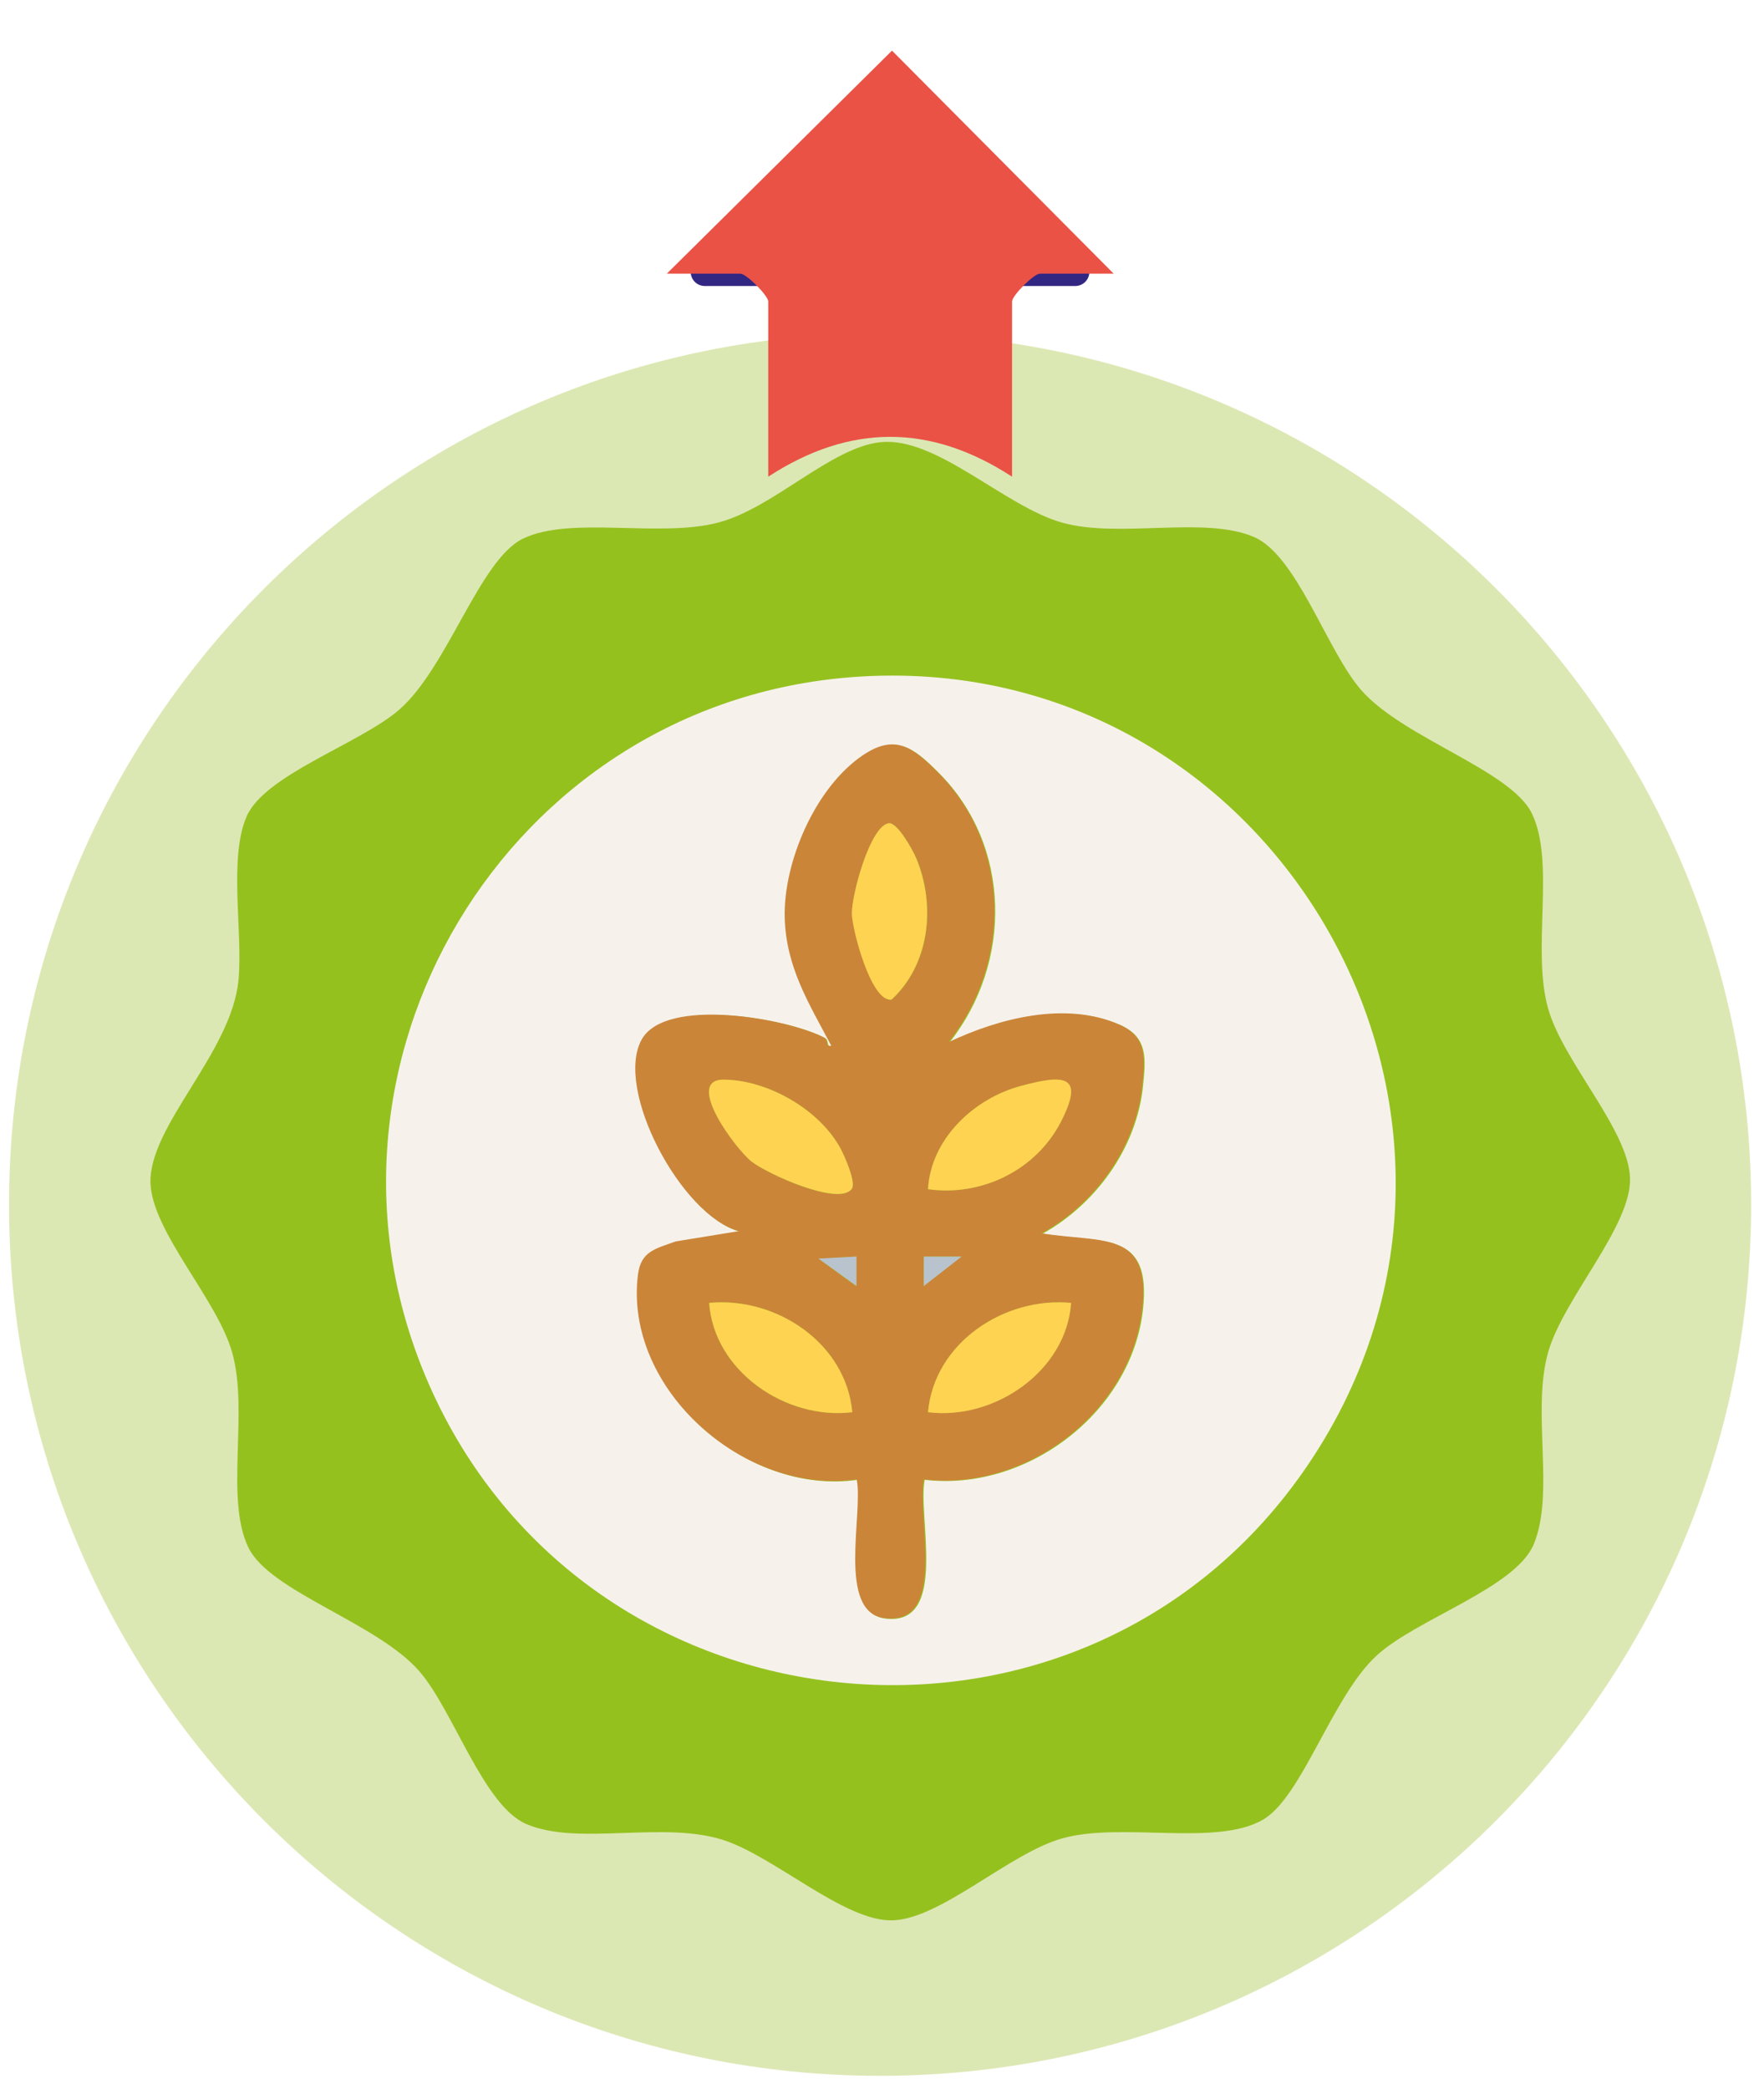
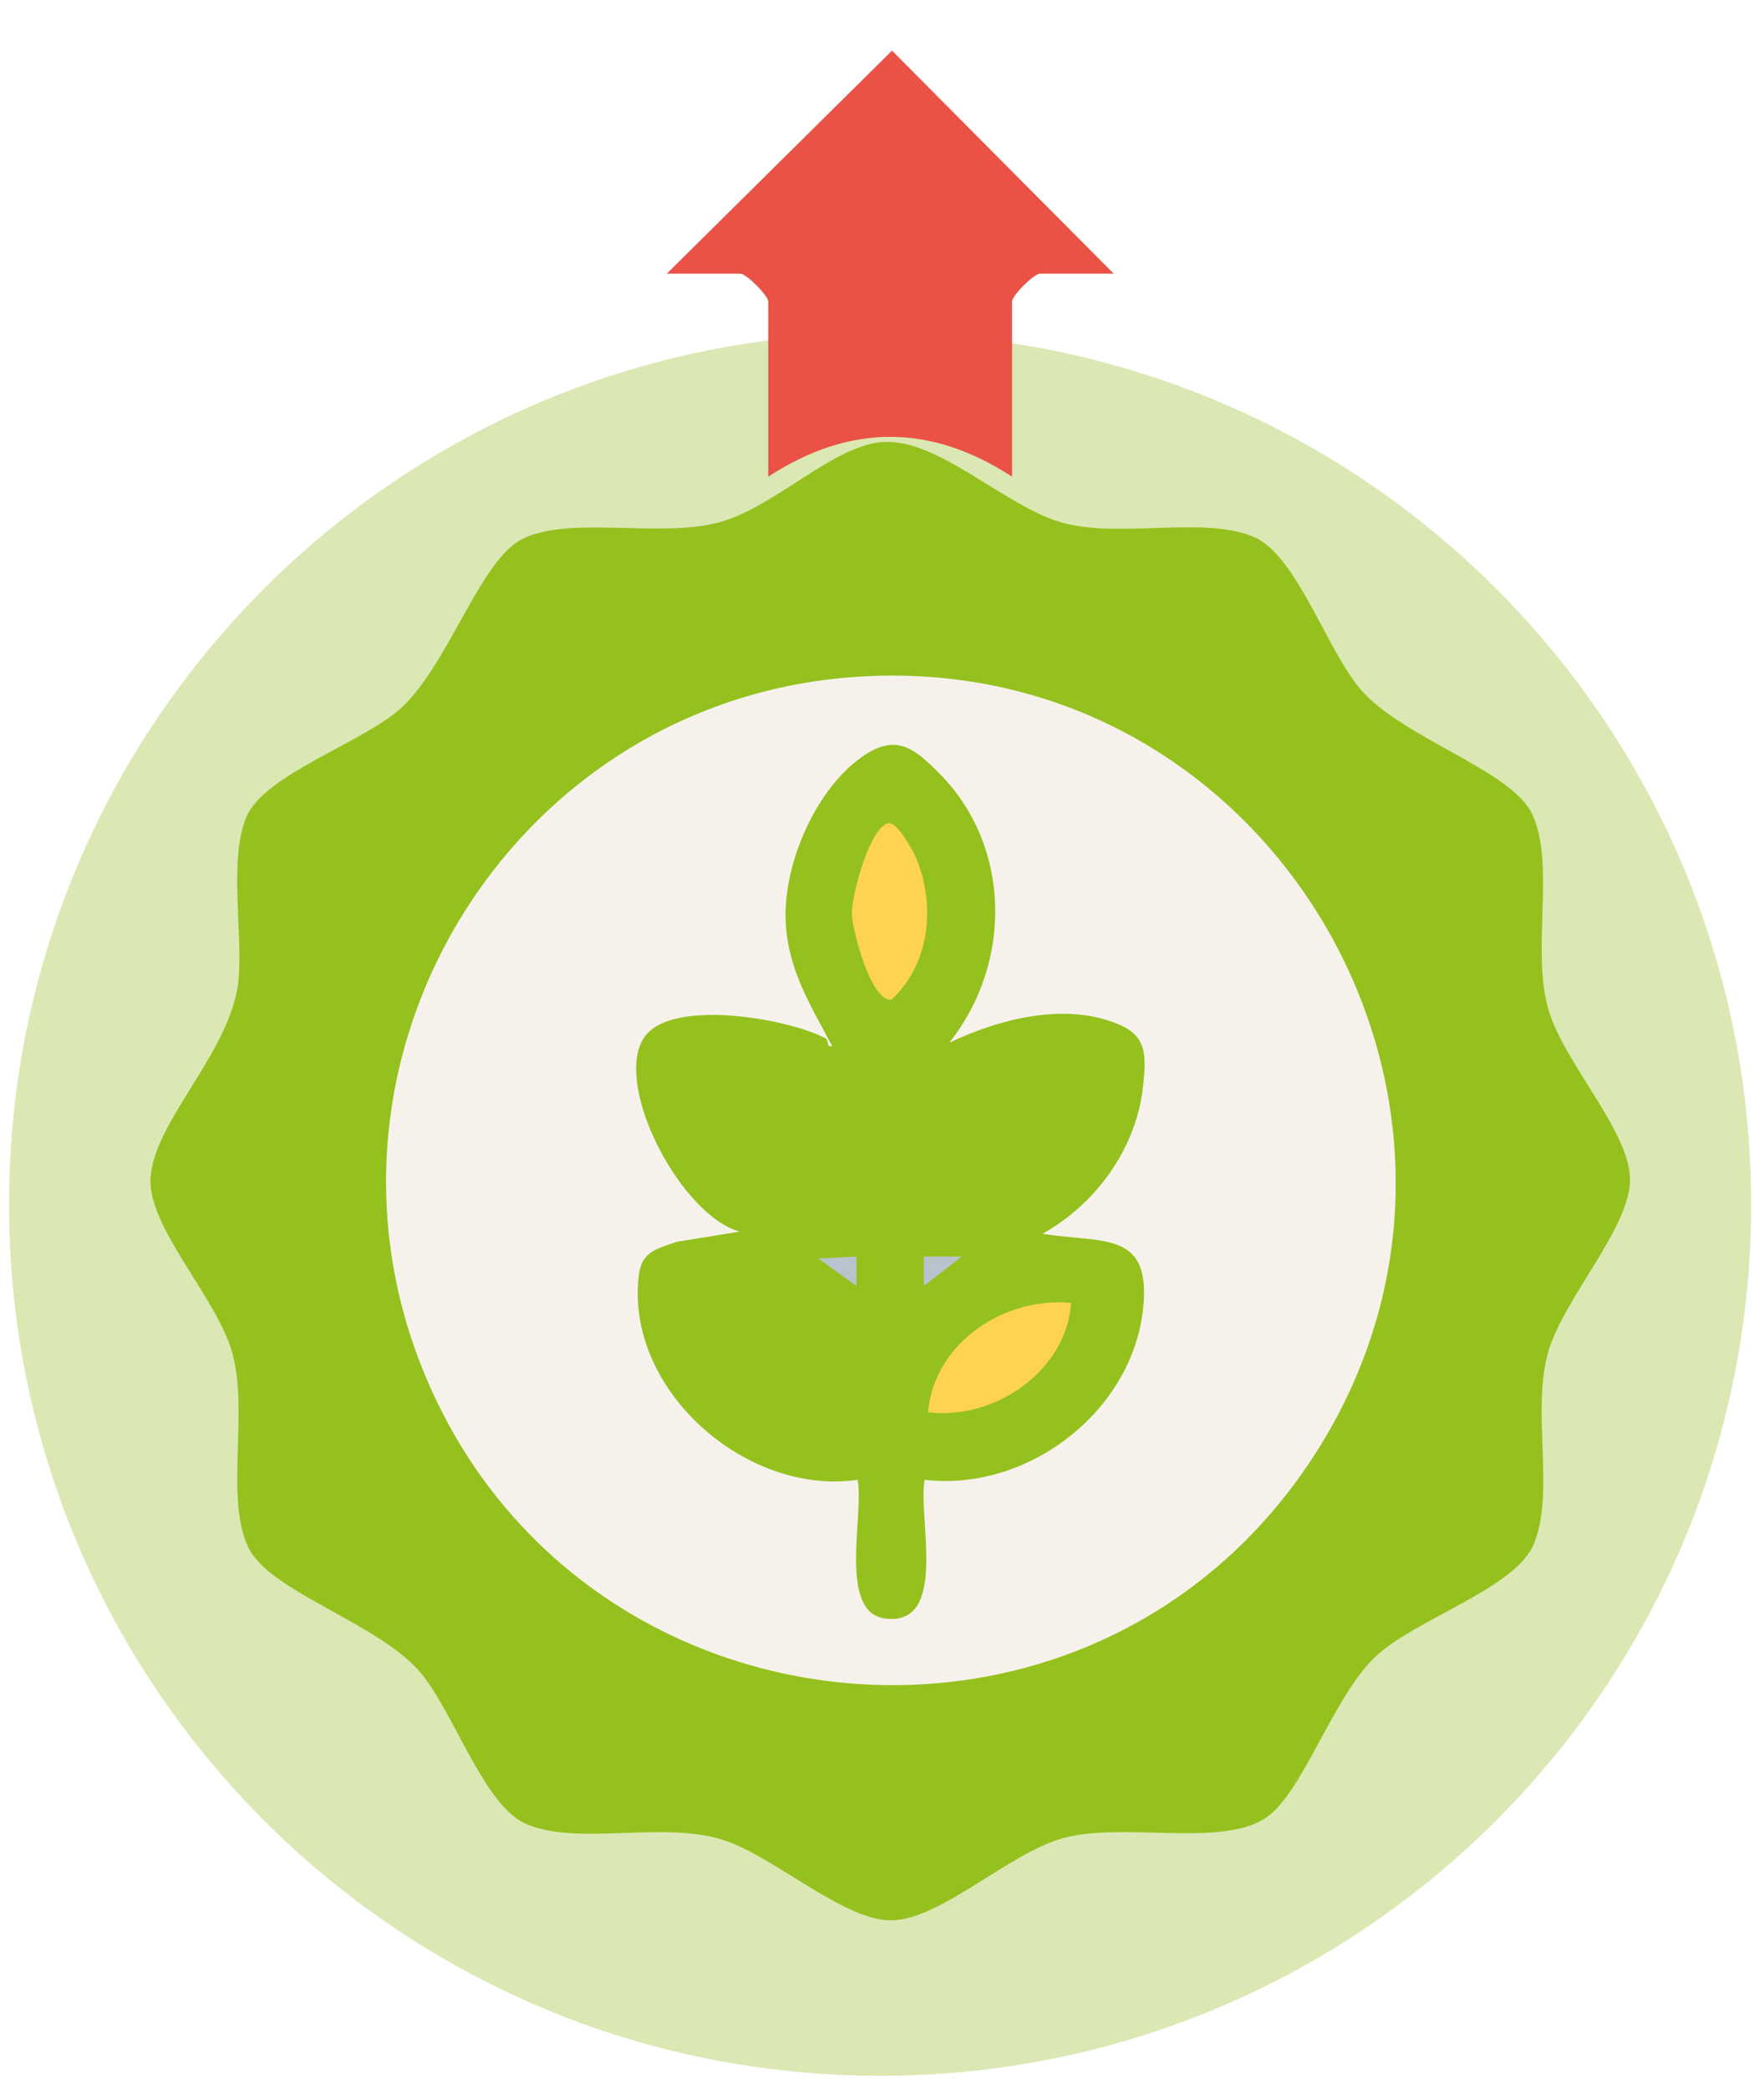
<svg xmlns="http://www.w3.org/2000/svg" width="125" height="148" viewBox="0 0 125 148" fill="none">
  <path d="M62.365 147.067C96.455 147.067 124.09 119.432 124.09 85.342C124.09 51.252 96.455 23.617 62.365 23.617C28.275 23.617 0.64 51.252 0.64 85.342C0.64 119.432 28.275 147.067 62.365 147.067Z" fill="#DCE8B4" />
-   <path d="M76.194 19.263L63.177 6.169L49.943 19.263H54.267C54.624 19.263 55.899 20.554 55.899 20.896V31.175C60.689 28.049 65.417 28.049 70.207 31.175V20.896C70.207 20.554 71.497 19.263 71.839 19.263H76.163H76.194Z" stroke="#312783" stroke-width="2" stroke-linecap="round" stroke-linejoin="round" />
  <path d="M62.416 33.648C59.088 34.005 55.154 38.127 51.452 39.091C47.425 40.148 41.484 38.624 38.234 40.179C35.279 41.594 33.133 48.904 29.836 51.765C27.192 54.066 20.723 56.15 19.495 59.012C18.266 61.842 19.277 66.881 18.95 70.1C18.468 74.998 12.885 79.928 12.979 83.8C13.056 87.097 17.473 91.669 18.499 95.293C19.635 99.32 17.986 105.168 19.588 108.511C21.034 111.513 28.312 113.628 31.174 116.909C33.475 119.568 35.512 126.006 38.42 127.25C41.888 128.743 47.58 127.033 51.67 128.308C55.169 129.396 59.959 133.86 63.209 133.782C66.49 133.704 71.109 129.256 74.686 128.246C78.713 127.11 85.136 128.821 88.308 126.97C90.952 125.431 93.005 118.619 95.991 115.867C98.681 113.394 105.415 111.279 106.643 108.325C108.09 104.826 106.488 99.352 107.623 95.293C108.649 91.654 113.253 86.926 113.159 83.52C113.082 80.255 108.634 75.651 107.623 72.044C106.488 68.016 108.136 62.169 106.535 58.825C105.119 55.87 97.795 53.693 94.949 50.428C92.647 47.784 90.61 41.33 87.702 40.086C84.328 38.624 78.682 40.226 74.67 39.106C70.782 38.002 66.148 33.243 62.385 33.663L62.416 33.648Z" stroke="#312783" stroke-width="2" stroke-linecap="round" stroke-linejoin="round" stroke-dasharray="15.51 3.1" />
  <path d="M62.386 31.331C66.32 30.895 71.172 35.871 75.246 37.022C79.321 38.173 85.339 36.525 88.869 38.049C91.902 39.355 94.032 46.104 96.442 48.872C99.413 52.294 107.08 54.564 108.557 57.643C110.236 61.127 108.51 67.254 109.708 71.468C110.781 75.247 115.415 80.068 115.508 83.474C115.602 86.879 110.796 91.98 109.708 95.79C108.51 100.02 110.205 105.758 108.681 109.413C107.391 112.508 100.361 114.7 97.547 117.297C94.421 120.159 92.275 127.297 89.507 128.914C86.179 130.858 79.461 129.054 75.246 130.252C71.514 131.309 66.662 135.959 63.241 136.052C59.819 136.145 54.828 131.465 51.157 130.329C46.865 129.007 40.909 130.796 37.286 129.225C34.253 127.919 32.123 121.17 29.712 118.402C26.727 114.965 19.107 112.772 17.598 109.631C15.918 106.147 17.645 100.02 16.447 95.806C15.374 92.027 10.755 87.237 10.662 83.785C10.569 79.726 16.401 74.578 16.898 69.447C17.225 66.087 16.183 60.816 17.474 57.845C18.764 54.875 25.529 52.682 28.297 50.272C31.734 47.27 33.989 39.635 37.068 38.157C40.458 36.525 46.679 38.126 50.893 37.022C54.781 36.011 58.871 31.704 62.37 31.331H62.386Z" fill="#95C11F" />
  <path d="M78.9 19.387H73.69C73.27 19.387 71.715 20.942 71.715 21.362V33.772C65.93 30.009 60.223 30.009 54.438 33.772V21.362C54.438 20.942 52.883 19.387 52.463 19.387H47.253L63.208 3.587L78.915 19.387H78.9Z" fill="#EA5245" />
  <path d="M60.395 47.971C90.47 45.716 109.707 79.555 92.305 104.328C76.365 127.002 41.5 123.394 30.396 98.076C20.49 75.512 35.932 49.806 60.41 47.971H60.395ZM67.315 73.817C71.747 68.187 71.685 59.929 66.537 54.766C64.749 52.962 63.489 51.998 61.203 53.538C57.86 55.793 55.574 61.065 55.667 65.03C55.745 68.576 57.393 71.126 58.964 74.112C58.513 74.221 58.793 73.708 58.451 73.537C55.807 72.153 47.254 70.629 45.543 73.661C43.553 77.176 48.327 86.149 52.417 87.253L47.938 87.984C46.492 88.497 45.465 88.668 45.263 90.379C44.299 98.465 52.868 105.992 60.768 104.841C61.25 107.252 59.352 114.25 62.727 114.669C67.252 115.245 65.013 107.438 65.526 104.841C72.789 105.696 80.207 100.051 81 92.742C81.606 87.128 78.154 88.108 73.877 87.408C77.656 85.309 80.549 81.328 81 76.942C81.186 75.045 81.373 73.505 79.413 72.635C75.603 70.94 70.891 72.168 67.315 73.848V73.817Z" fill="#F6F2EB" />
-   <path d="M67.253 73.817C70.814 72.137 75.526 70.908 79.352 72.603C81.311 73.474 81.124 75.014 80.938 76.911C80.487 81.297 77.594 85.278 73.815 87.377C78.092 88.077 81.56 87.097 80.938 92.711C80.145 100.02 72.727 105.681 65.464 104.81C64.936 107.423 67.191 115.214 62.665 114.638C59.291 114.203 61.188 107.22 60.706 104.81C52.806 105.961 44.221 98.434 45.201 90.347C45.403 88.637 46.43 88.481 47.876 87.953L52.355 87.222C48.28 86.133 43.49 77.144 45.481 73.63C47.192 70.613 55.745 72.137 58.389 73.505C58.746 73.692 58.451 74.19 58.902 74.081C57.331 71.095 55.698 68.545 55.605 64.999C55.512 61.033 57.798 55.761 61.141 53.507C63.427 51.967 64.687 52.931 66.475 54.735C71.623 59.898 71.685 68.156 67.253 73.785V73.817ZM62.961 58.328C61.623 58.607 60.348 63.428 60.379 64.719C60.395 65.87 61.763 71.048 63.194 70.815C65.9 68.311 66.335 64.144 64.936 60.8C64.702 60.256 63.583 58.203 62.976 58.328H62.961ZM60.364 84.22C60.675 83.769 59.85 81.903 59.555 81.359C58.062 78.591 54.392 76.507 51.282 76.491C48.467 76.476 52.121 81.39 53.257 82.292C54.392 83.194 59.477 85.495 60.364 84.22ZM65.76 84.251C69.508 84.796 73.427 82.898 75.168 79.493C76.91 76.087 75.262 76.149 72.322 76.942C69.025 77.829 65.978 80.674 65.76 84.251ZM60.69 89.025L58 89.181L60.675 91.125V89.041L60.69 89.025ZM68.139 89.025H65.449V91.109L68.124 89.025H68.139ZM60.395 100.051C59.959 95.153 55.014 91.856 50.255 92.307C50.582 97.128 55.683 100.642 60.395 100.051ZM75.899 92.307C71.141 91.856 66.195 95.168 65.76 100.051C70.472 100.627 75.573 97.128 75.899 92.307Z" fill="#CB8539" />
  <path d="M62.961 58.328C63.567 58.203 64.702 60.256 64.92 60.8C66.32 64.144 65.884 68.311 63.178 70.815C61.748 71.064 60.379 65.87 60.363 64.719C60.348 63.428 61.623 58.607 62.945 58.328H62.961Z" fill="#FFD352" />
-   <path d="M60.363 84.22C59.477 85.48 54.392 83.178 53.256 82.292C52.121 81.405 48.467 76.476 51.281 76.491C54.392 76.507 58.062 78.606 59.555 81.359C59.85 81.903 60.674 83.769 60.363 84.22Z" fill="#FFD352" />
-   <path d="M65.76 84.251C65.962 80.674 69.025 77.829 72.322 76.942C75.277 76.149 76.957 76.04 75.168 79.493C73.38 82.945 69.523 84.78 65.76 84.251Z" fill="#FFD352" />
-   <path d="M60.394 100.051C55.682 100.627 50.581 97.128 50.254 92.307C55.013 91.856 59.958 95.168 60.394 100.051Z" fill="#FFD352" />
  <path d="M75.899 92.307C75.573 97.128 70.472 100.642 65.76 100.051C66.195 95.153 71.141 91.856 75.899 92.307Z" fill="#FFD352" />
  <path d="M60.689 89.025V91.109L57.999 89.165L60.689 89.025Z" fill="#B9C3CD" />
  <path d="M68.139 89.025L65.464 91.109V89.025H68.139Z" fill="#B9C3CD" />
</svg>